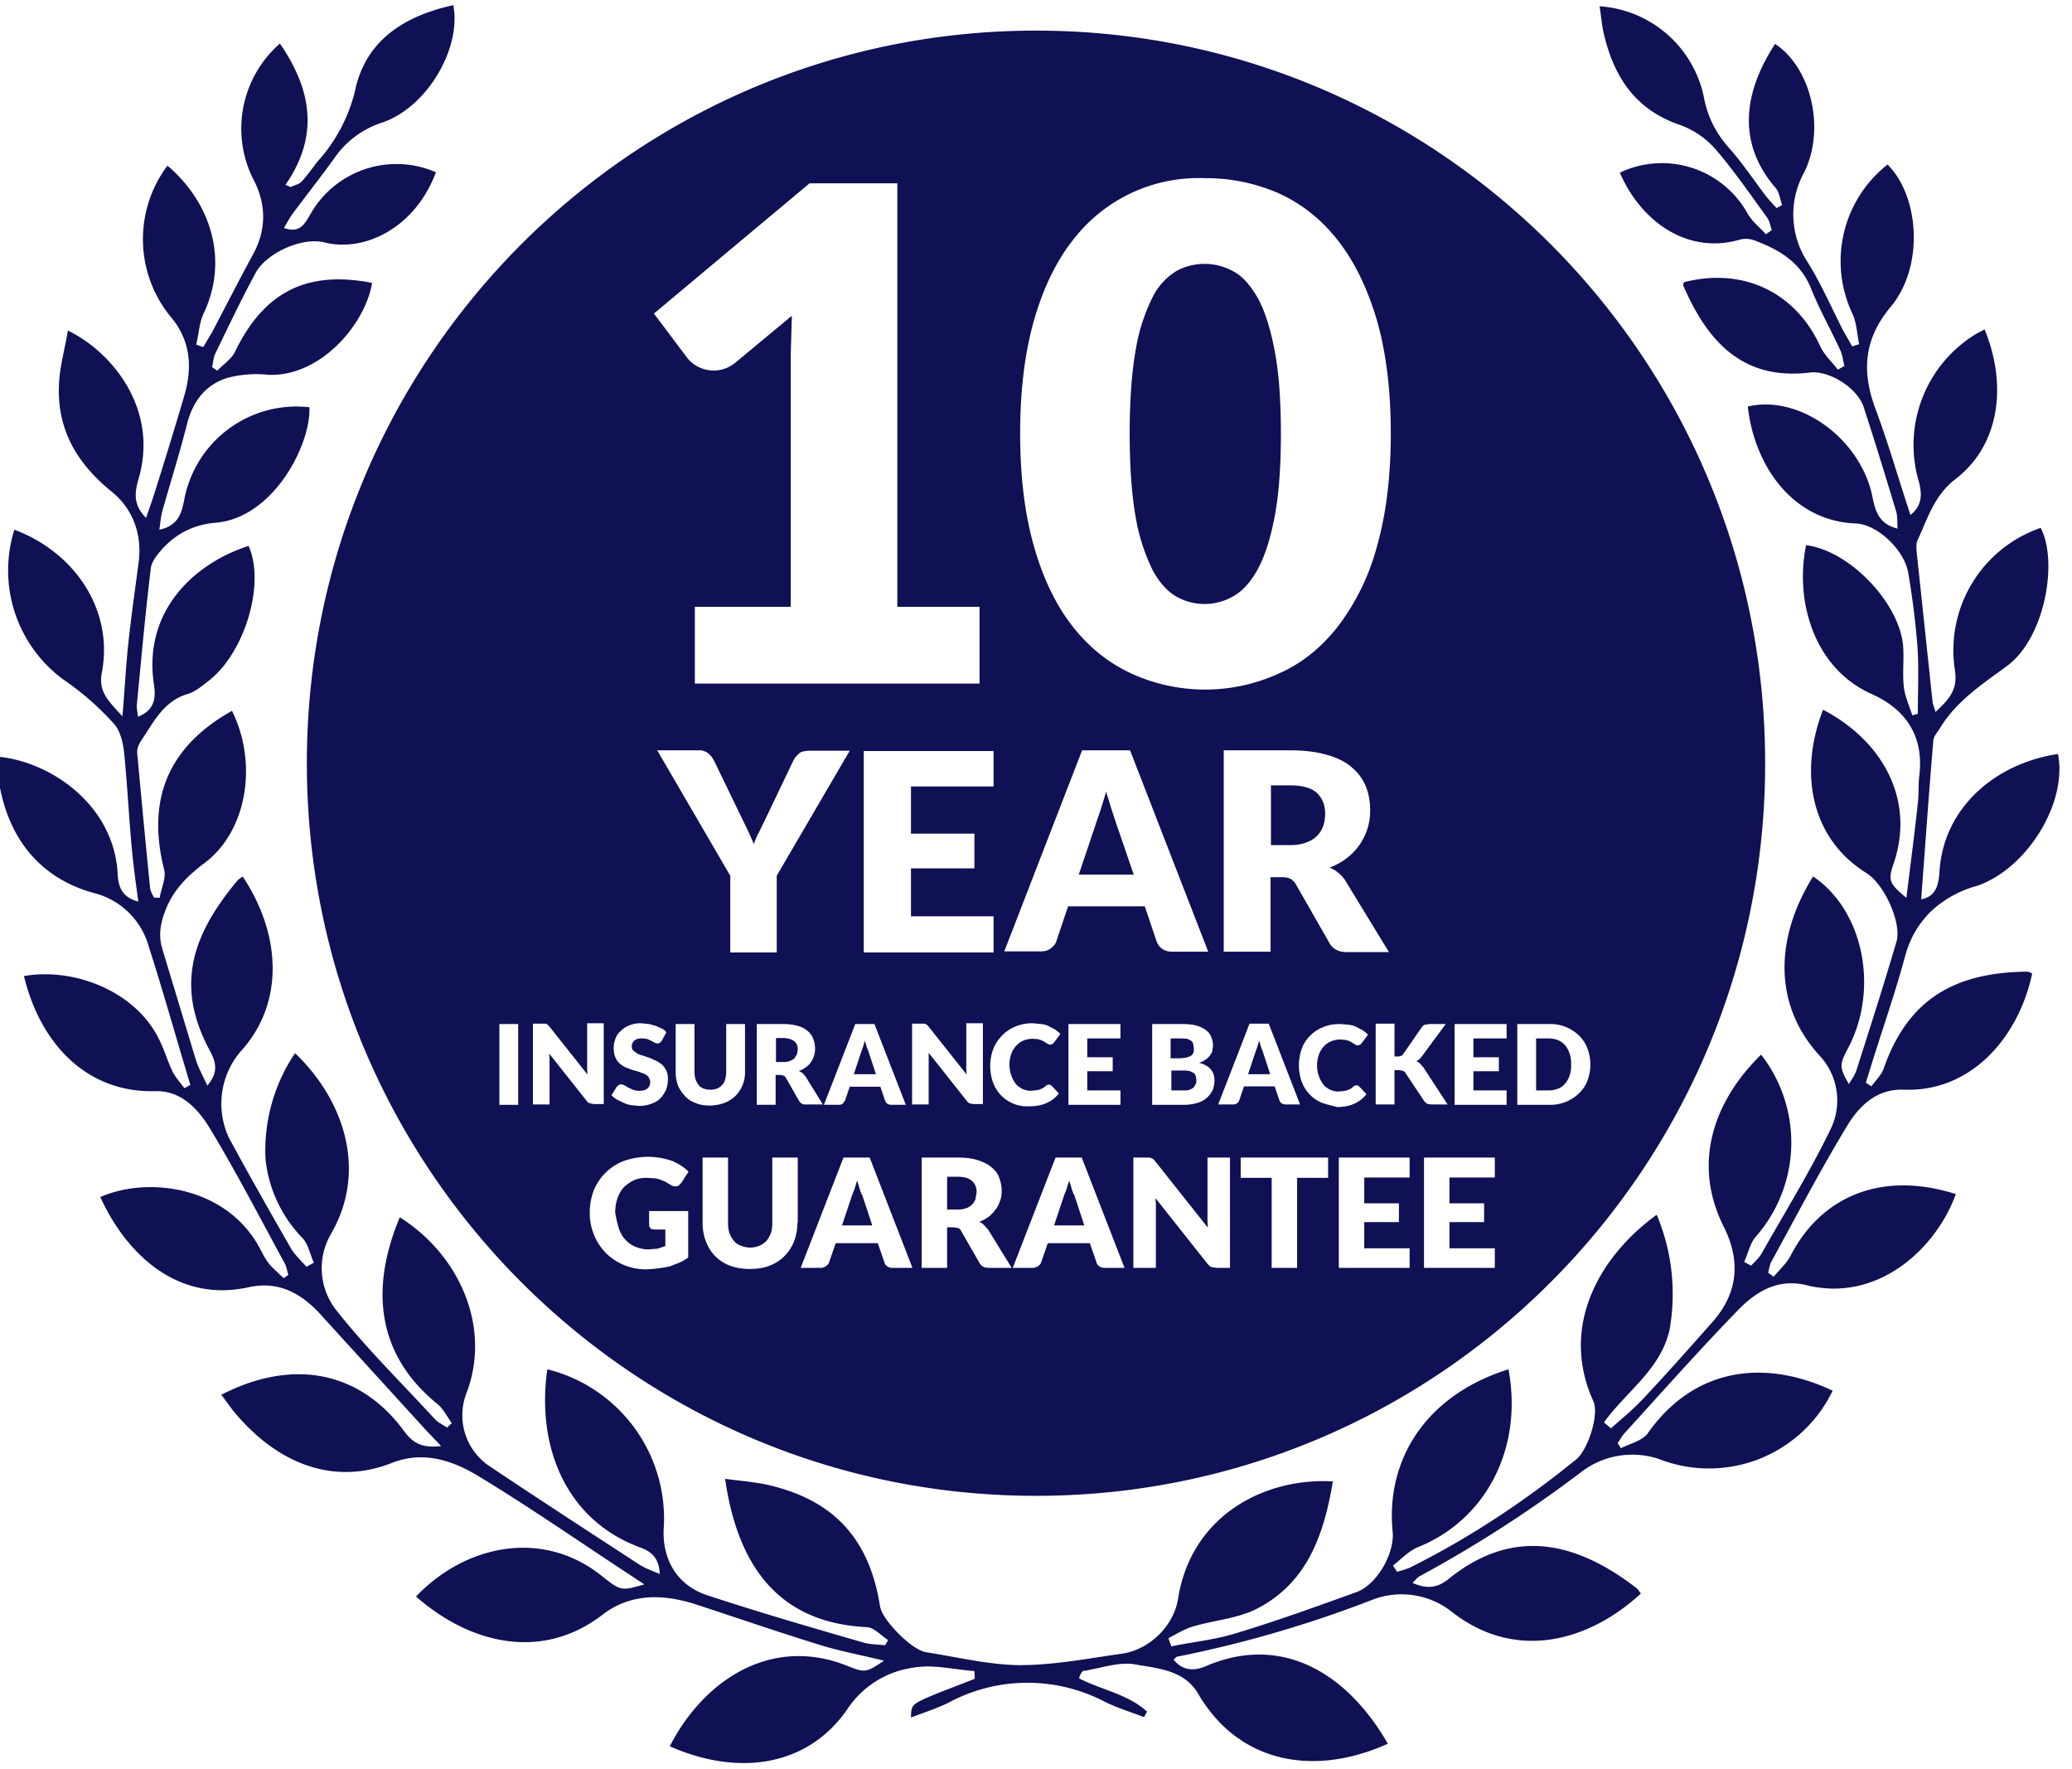
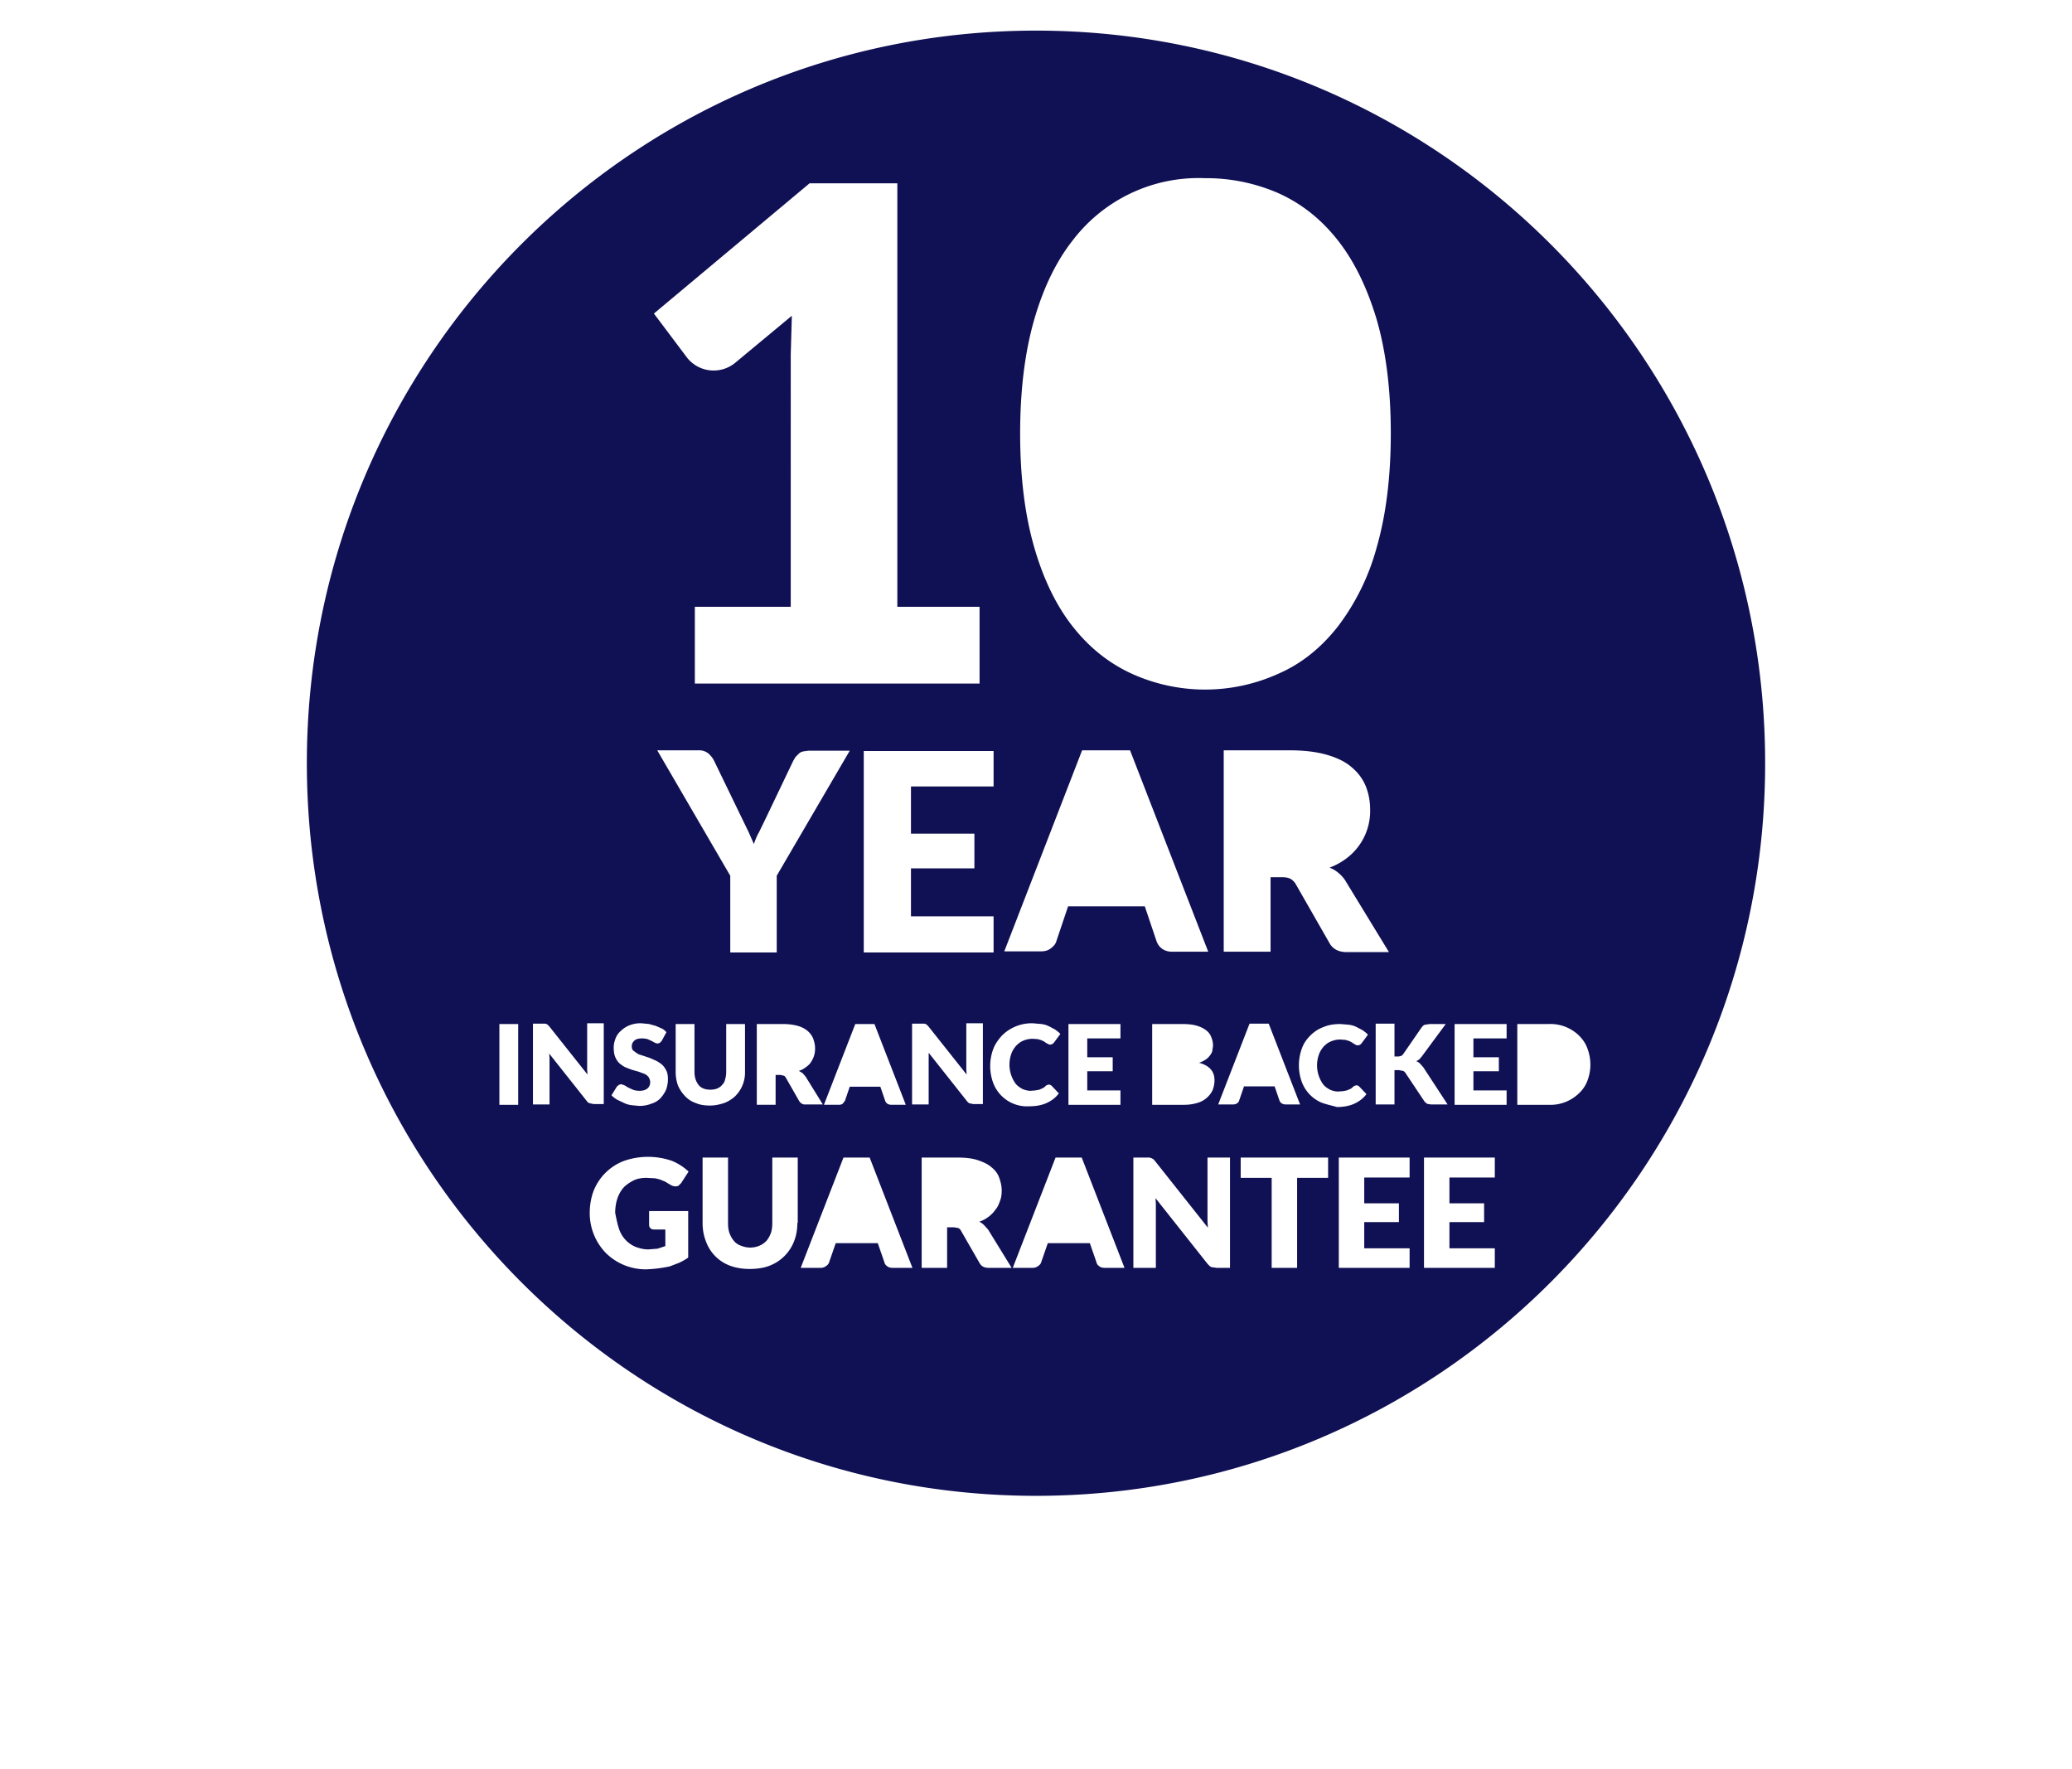
<svg xmlns="http://www.w3.org/2000/svg" id="Layer_1" viewBox="0 0 561.8 479.5">
  <style>
    .st0{fill:#101054}
  </style>
-   <path d="M292.6 455c6.1 3.1 13.3 4.3 18.4 9l-.8 1.5c-3.6-1.4-7.3-2.5-10.7-4.2a45.2 45.2 0 0 0-42 .1c-3.3 1.7-6.9 2.8-10.5 4.2.1-3.6 0-3.6 7.5-6.7l9.8-3.8-.1-2.1c-5.6-.4-11.3-1.9-16.7-.9a25.7 25.7 0 0 0-17.8 11.3c-10.5 15.2-29 18.4-48.1 10 9.5-18.5 27.9-29.8 47.9-21.9 5.2 2.1 5.3 1.9 10.2-1.3-6-1.5-11.5-2.5-16.8-4.1-11.4-3.5-22.7-7.4-34-11.1-8.9-2.9-17.8-3.2-25.5 2.7-16.3 12.6-35.8 8.1-50.6-4.9 13.1-13.8 34.2-18.7 50.6-5.4 4.9 3.9 5.1 3.9 11.3 2.1l-3.8-2.5c-13.7-9-27.1-18.3-41.1-26.8-7.1-4.3-15-7-23.6-3.6-15.2 6-30.7.8-43-14.2l-3.2-4.3c20.3-10.4 38.2-5.7 49.6 9.9 2.5 3.4 5.1 4.6 10 4l-4.1-4.3-27.8-30.5C82.3 351 76 347 67.2 349c-19 4.1-32.9-8.9-40-24.5 12.8-5.6 33.1-2.9 42.4 12.4 1.1 1.8 1.9 3.8 3.2 5.5 1.2 1.5 2.7 2.7 4.1 4.1l1.3-.9c-.4-1.1-.5-2.3-1.1-3.3-6.7-12.3-13.1-24.7-20.3-36.6-3.2-5.2-7.8-10.1-14.7-9.9-18.6.5-31.2-12.9-35.6-31.2 13.7-2.4 30.2 4.2 36.5 16.9 1.5 2.9 2.4 6.1 3.8 9 .8 1.6 2.1 3 3.2 4.5l1.6-.9-1.3-4.4c-3.3-11-6.4-22-9.9-32.9a20.7 20.7 0 0 0-14.5-14.6C10.2 238.1 0 225.8-1 205.1c13.9 1 31.9 12.6 32.9 31.8.2 3.5 1.1 6.3 5.6 7.5-.7-5.3-1.4-10.1-1.8-14.9-.8-8.6-1.2-17.3-2.1-25.9-.3-2.6-1.1-5.7-2.8-7.5a75.7 75.7 0 0 0-13.5-11.8 36.7 36.7 0 0 1-13.4-40.7c16.3 6.1 27 21.7 23.7 38.8-1 5.2 1.9 7.7 5.6 11.8.6-7.1.9-13 1.5-18.9.8-7.7 1.9-15.3 2.9-22.9 1-7.7-1.7-14.6-7.3-19.1-9.5-7.7-14.9-16.9-14.3-29.2.2-4.8 1.6-9.5 2.4-14.5 12.3 6 24.6 21.5 19.2 40.1-1 3.5-1.7 7 2 10.7l1.8-5.2a1269 1269 0 0 0 8.5-27.7c2.3-7.7 1.9-15.1-3.6-21.6a33.2 33.2 0 0 1-.9-41c11.8 10 16.7 25.6 9.8 40.1-1.2 2.6-1.3 5.6-2 8.4l1.9.7 2.5-4.2c3.7-7.1 7.4-14.3 11.2-21.3 3.4-6.4 3.3-13 .3-19.2a30.6 30.6 0 0 1 6.8-37.6c8.5 12.4 10.8 24.9 1.5 38.3l1.4.6c1-.5 2.2-.7 2.9-1.4 1.6-1.7 2.9-3.6 4.3-5.4a44.3 44.3 0 0 0 10.2-19c2.8-14 13.5-20.6 26.7-23.5 2.3 11.7-7.2 27.9-19.5 31.9a25 25 0 0 0-12.9 9.8C86.9 48.1 83 53 79.3 58c-.8 1.1-1.5 2.4-2.3 3.8 4.4 1.6 5.7-1.3 7.2-3.8a26.8 26.8 0 0 1 34-11.3c-5.6 15-19.3 21.8-30.3 19-6-1.5-15.7 2.9-18.6 8.3-3.9 7.2-7.4 14.6-11 22-.5 1.1-.5 2.4-.8 3.5l1.4 1c1.6-1.7 3.8-3.1 4.8-5.1 7.8-16.2 19.5-22.2 37.2-18.7-2.1 11.9-14.5 25.5-28.1 24.9a31 31 0 0 0-11 .8c-6 1.8-9.5 6.3-11.1 12.6-2 7.9-4.5 15.8-6.7 23.6-.4 1.5-.5 3.1-.8 5 5.2-1.1 6.1-4.6 6.8-8.4a31 31 0 0 1 33.9-24.8c.4 10.2-9.8 30-25.4 31.3-6 .5-10.6 2.9-14.5 7.1-1.3 1.5-2.9 3.4-3.1 5.2-1.5 12.3-2.6 24.7-3.8 37.1-.1.9.2 1.8.3 3.2 4.7-1.8 4.9-5.4 4.3-9-2.9-20.1 11.5-32.8 25.7-37.3 4.6 10.2-1 29.1-11 36.7-1.7 1.3-3.4 2.8-5.4 3.4-6.7 1.9-9.4 7.8-12.8 12.8-.6.9-1.1 2.2-1 3.2a4551 4551 0 0 0 3.5 36.7c.1.9.7 1.7 1 2.5l1.6.1c.4-2.6 1.8-5.4 1.2-7.7-4.8-19 1.1-33.3 18.4-43 6.9 13.8 4.4 32.4-7.5 41.3-4.5 3.4-8.2 7-10.4 12.4-1.5 3.8-2.1 7-1 10.8l9.1 30.1c.7 2.2 1.9 4.3 3.1 7 3-3.5 2.4-6.2.9-9.1-9.3-17-5.9-30.7 7.2-46.4.4-.5 1-.8 1.5-1.2 10.4 15.6 11.5 34.4-.7 47.6a21.8 21.8 0 0 0-3 23.3c5.4 10 11 19.8 16.6 29.6 1.1 2 2.9 3.6 4.4 5.3l2-1.1c-1-2.2-1.5-4.9-3-6.6A36 36 0 0 1 72 314.3a47.2 47.2 0 0 1 8-28.8c13 12.4 19.8 31.5 9.8 48.9a18.4 18.4 0 0 0 1.4 20.8c8.2 10.4 17.7 19.7 26.7 29.5.9 1 2.2 1.5 3.3 2.3l1.3-1.2c-1.3-1.8-2.3-3.9-3.9-5.2-14.7-11.9-19.3-28.9-10.2-50.6 16.1 10.1 24.9 29.7 18.1 47.6a16.6 16.6 0 0 0 5.7 19.5c13.7 9.2 27.6 18.2 41.4 27.2 1.5.9 3.2 1.5 5.3 2.4-.2-4.1-2-6-5.3-7.2-20.2-7.4-28.2-27.4-25.2-48.3a41.7 41.7 0 0 1 31.6 42.5c-.7 8.8 3.5 16.1 11.9 18.8 14 4.6 28.1 8.7 42.3 12.8 1.8.5 3.8.5 5.8.7l.8-1.4c-1.9-1.2-3.8-3.4-5.7-3.5-23-1.1-34.9-15.3-38.5-40.2 3.9.5 7.5.8 11 1.5 18.3 4 28.1 14.6 31 33 .6 3.8 8.6 11.9 12.5 12.5 8.4 1.3 16.9 3.4 25.3 3.5 9.3 0 18.5-1.8 27.8-3.1 7.5-1.1 14-7.5 15.2-14.8 3.7-23.4 24.4-33 42-31.9-2.4 14.2-6.8 27.3-20.4 34.4-5.3 2.8-11.9 3.2-17.8 5-2.2.7-4.3 2-6.4 3.1l.8 2.2c5.9-1.2 12-1.8 17.7-3.6 10.9-3.3 21.7-7.2 32.5-11.1 5.5-2 10.4-10.5 9.8-16.4-1.9-19.3 8.8-36.9 31.4-44 4 21.2-5.9 40.7-24.5 48.2-2.5 1-4.6 3.3-6.8 5l1.1 1.7c1.3-.4 2.6-.7 3.8-1.3 16-8 30.9-17.9 44.8-29.2 3.1-2.5 6.3-12.1 4.6-15.8-9.1-20.1 1.5-39.1 17.2-50.5a55.4 55.4 0 0 1 3.5 31.1c-2.4 10.9-11.8 16.8-17.8 25.2l1.9 1.6c2.9-2.6 6-5.1 8.7-8 6.4-6.8 12.6-13.8 18.8-20.8 7-7.9 7.7-16.6 3.1-25.8-8.9-17.7-2.3-34.6 10.1-46.7a38.7 38.7 0 0 1-1.3 49.2c-1.7 1.8-2.2 4.7-3.3 7l1.9 1c1-1.1 2.2-2.1 2.9-3.4 6.4-11.3 13.2-22.3 18.8-33.9a17.8 17.8 0 0 0-3.2-19.7c-12.6-13.8-12-32-1.7-48.5 13.7 9.2 18 30.6 9.4 46.7-2.3 4.4-2.3 5 .3 9.6.9-1.5 1.7-2.6 2.1-3.9 3.7-11.6 7.4-23.1 10.8-34.7 1.5-5-3.2-15.5-8.1-18.6-15-9.3-18.5-27-11.8-44.3 16.1 8.4 25.1 24.4 19.1 41.8-1.5 4.5-1.2 5.3 3.5 9.2 1.1-9 2.2-17.3 3.1-25.7.3-2.4.1-4.9.4-7.4 1.3-10.7-3.6-18-13-22.2-15.6-7-20.8-25.2-17.7-40.3 11.6 1.4 25.2 15.4 26.3 27.2.3 3.7-.2 7.5.2 11.2.3 2.6 1.5 5.2 2.3 7.7l1.5-.4c0-6.1.3-12.1-.1-18.2a223 223 0 0 0-2.5-20c-1-6.1-8.3-13.2-14.3-13.4-17.3-.7-27.5-16-29.2-31.7 14-3.3 30.6 8.7 33.8 24.5.8 3.9 1.7 7.3 6.8 8.6-.1-1.7 0-3.1-.3-4.4-2.9-9.6-5.8-19.1-8.9-28.6-1.7-5.1-9.3-10-14.7-9.3-17.6 2.1-27.4-7.8-34.2-23.6-.1-.2.1-.6.2-.9 16-4.1 30.2 2.7 36.9 17.3 1.1 2.4 3.2 4.3 4.8 6.4l1.8-1c-.4-1.4-.5-2.9-1.1-4.2-2.6-5.7-5.7-11.1-8-16.9-2.9-7.1-8.6-10.4-15.2-12.9a6.7 6.7 0 0 0-4.2-.2c-14 4-26.6-4.8-32.4-18.2a26.6 26.6 0 0 1 34.6 11c1.2 2.2 3.3 3.8 5 5.7l1.6-1.1c-.4-1.2-.6-2.6-1.4-3.6-4.5-6.2-8.9-12.6-13.9-18.4a23.4 23.4 0 0 0-9.8-6.6c-12.1-4.2-17.8-13.2-20.5-24.9-.5-2.3-.7-4.8-1.1-7.2a31 31 0 0 1 28.2 24.2c1 5.6 3.2 10 6.9 14.2 3.6 4 6.6 8.6 9.9 12.9.9 1.2 2 2.3 3 3.4l1.5-.8c-.6-1.6-.7-3.5-1.8-4.7-8.2-9.5-10.9-22.4-.1-39 9.8 6.5 13.7 23 7.9 34.8a23.5 23.5 0 0 0 1 24.5c3.6 5.8 6.4 12.2 9.5 18.3l2.5 4.4 1.9-.6c-.6-2.8-.7-5.9-1.9-8.4a33.3 33.3 0 0 1 9.6-40.3c8.9 9 9.7 28 .9 38.5-7.3 8.7-8 17.5-4.2 27.7 3.5 9.3 6.2 18.9 9.5 28.8 3-2.4 3.2-5.2 2.4-8.6A35.2 35.2 0 0 1 536 90.4l2.1-1.1c6.2 15.1 4.1 31.3-7.8 40.5-5.9 4.5-7.6 10.7-10.4 16.7-.4 1-.3 2.2-.2 3.3l4.3 40.5c.1.7.4 1.4.8 2.7 3.5-3.3 6-5.8 5.3-11a35.1 35.1 0 0 1 23.2-38.9c4.8 9.1 1.2 29.9-9.2 37.5-6.7 4.9-13.7 9.5-18.1 16.8-.7 1.1-1.7 2.2-1.8 3.3-1.2 14.3-2.2 28.6-3.3 43.1 4.3-.8 4.8-4.4 5-8 1.3-17.1 15.3-28.9 32.1-31.4 2.6 13.1-8.2 30.9-21.8 35.7a29.6 29.6 0 0 0-13 7.3c-3.3 3.5-5.3 7-6.6 11.6-2.7 10.1-6.2 20-9.3 30l-1.4 4.5 1.5 1c1.2-1.7 2.8-3.1 3.4-5 6.4-18.1 18.5-25.9 38.9-26.1.4 0 .9.3 1.3.5-3.6 17.1-16.4 32.2-34.8 31.5-7.3-.3-12.1 4.4-15.3 9.7-7.3 12-13.8 24.5-20.6 36.9-.5.9-.6 2-.9 3l1.5 1.1c1.6-1.9 3.5-3.6 4.6-5.7 8.3-16.1 24.7-23.1 44.8-16.7-5.3 14.7-21.1 29.5-40.5 24.7-7.7-1.9-13.6 1.7-18.4 6.6-10.6 10.9-20.7 22.3-31 33.6-.7.8-1.2 1.8-1.8 2.6l.9 1.4c2.5-1.3 5.8-2 7.3-4.1 13.1-18.5 32.6-19.8 50.1-11.5a37.2 37.2 0 0 1-45.8 19 22.7 22.7 0 0 0-22.3 3 342.4 342.4 0 0 1-43.7 28.2c-.7.3-1.2 1-2.1 1.9 3.8 1.7 6.7 1.4 9.7-1 17.7-14.4 34.9-10 51 2.4.5.4.8 1 1.2 1.5-14.8 13.6-34.6 18.1-51.3 4.9a22 22 0 0 0-21.3-3.3 319.3 319.3 0 0 1-53.1 15.5c-.3 0-.5.4-1 .8 2.5 3.1 5.6 3.1 8.7 1.8 20.1-8.7 38 1.2 49.4 21-20.4 9.2-40.6 5-51.4-13.5-3.8-6.5-10.9-6.9-17.1-8-4.5-.8-9.5 1.1-14.2 1.8-.8.9-.9 1.5-1 2z" class="st0" />
-   <path d="M321.7 286.7l1.1-.4c.3-.2.6-.5.7-.8.2-.3.2-.8.2-1.3l-.2-1.3c-.1-.3-.3-.6-.6-.8l-1-.5-1.5-.1h-3v5.4h2.6l1.7-.2zM290.6 322.3l-.7-2.3-.7 2.3-.7 1.8-2.7 8.1h8.2l-2.7-8.2c-.3-.4-.5-1-.7-1.7zM357 214.9c-1.6-1.4-4-2-7.3-2h-5.1v16.2h5.1c1.7 0 3.2-.2 4.4-.7 1.2-.4 2.2-1 3-1.8.8-.8 1.3-1.7 1.7-2.7.3-1 .5-2.2.5-3.4 0-2.3-.8-4.2-2.3-5.6zM259.6 319h-2.8v8.9h2.8a6 6 0 0 0 2.4-.4c.7-.2 1.2-.6 1.6-1s.7-.9.9-1.5l.3-1.8c0-1.3-.4-2.3-1.3-3.1s-2.1-1.1-3.9-1.1zM235.5 285.1l-.5-1.3-.5-1.7-.5 1.7-.5 1.4-2 6h6l-2-6.1zM342.4 285.1l-.5-1.3-.5-1.7-.5 1.7-.5 1.4-2 6h6l-2-6.1zM302.3 222.2l-1.1-3.4-1.3-4.2a115.6 115.6 0 0 1-2.4 7.6l-5 14.9h14.9l-5.1-14.9zM323.7 290.9l-1-.5a7 7 0 0 0-1.6-.2h-3.5v5.4h3.6c.7 0 1.2-.1 1.6-.3.4-.2.8-.4 1-.7l.5-.9.1-1-.2-1.1a3 3 0 0 0-.5-.7zM233.1 322.3l-.7-2.3-.7 2.3-.7 1.8-2.7 8.1h8.2l-2.7-8.2c-.3-.4-.5-1-.7-1.7zM212.4 281.4h-2v6.5h2c.7 0 1.3-.1 1.8-.3.5-.2.9-.4 1.2-.7l.7-1.1.2-1.3c0-1-.3-1.7-.9-2.2s-1.7-.9-3-.9zM312.6 154.7c1.9 3.4 4.1 5.8 6.5 7.1a15.5 15.5 0 0 0 15 0c2.5-1.3 4.7-3.6 6.7-7.1s3.5-8.1 4.7-14.1 1.8-13.6 1.8-23.1c0-9.4-.6-17-1.8-23-1.2-6-2.7-10.7-4.7-14.1-2-3.4-4.2-5.8-6.7-7a16 16 0 0 0-15 0 17.1 17.1 0 0 0-6.5 7 49.5 49.5 0 0 0-4.6 14.1c-1.1 6-1.7 13.7-1.7 23 0 9.4.6 17.1 1.7 23.1a51.7 51.7 0 0 0 4.6 14.1zM424.4 283.4a5.2 5.2 0 0 0-1.9-1.4 7 7 0 0 0-2.6-.5h-3.4v14.1h3.4a7 7 0 0 0 2.6-.5c.8-.3 1.4-.8 1.9-1.4.5-.6.9-1.3 1.2-2.2.3-.9.4-1.8.4-2.9 0-1.1-.1-2.1-.4-2.9-.3-1-.7-1.7-1.2-2.3z" class="st0" />
  <path d="M280.9 8.3C171.7 8.3 83.2 97.2 83.2 206.9s88.5 198.6 197.7 198.6 197.7-88.9 197.7-198.6S390.1 8.3 280.9 8.3zM140.5 299.5h-5.1v-21.9h5.1v21.9zM280.4 86.7c2.5-8.7 6-15.9 10.5-21.6a42.9 42.9 0 0 1 35.8-16.8 49 49 0 0 1 20 4.1c6.2 2.8 11.5 7 16 12.7 4.5 5.7 8 12.9 10.6 21.6 2.5 8.7 3.8 18.9 3.8 30.8 0 11.8-1.3 22.1-3.8 30.8a62.3 62.3 0 0 1-10.6 21.6c-4.5 5.7-9.8 10-16 12.7a48.1 48.1 0 0 1-39.9 0c-6.1-2.8-11.4-7-15.9-12.7-4.5-5.7-8-12.9-10.5-21.6-2.5-8.7-3.8-18.9-3.8-30.8 0-11.8 1.3-22.1 3.8-30.8zm82.7 150.1c.7.6 1.4 1.4 1.9 2.3l11.6 19h-11.5c-2.1 0-3.7-.8-4.6-2.4l-9.1-15.9a4 4 0 0 0-1.4-1.5c-.5-.3-1.3-.5-2.3-.5h-3.2V258h-12.7v-54.6h17.8c4 0 7.3.4 10.1 1.2 2.8.8 5.1 1.9 6.8 3.4 1.8 1.5 3 3.2 3.8 5.1.8 2 1.2 4.1 1.2 6.5a16 16 0 0 1-6.3 13 17.8 17.8 0 0 1-4.7 2.6c1 .4 1.8.9 2.6 1.6zm-34.8 53.1c.7.8 1 1.8 1 3 0 .9-.2 1.8-.5 2.6a6.5 6.5 0 0 1-4.2 3.5c-1 .3-2.2.5-3.5.5h-8.7v-21.9h8c1.5 0 2.8.1 3.9.4 1.1.3 1.9.7 2.6 1.2s1.2 1.1 1.5 1.9c.3.7.5 1.5.5 2.4l-.2 1.4c-.1.5-.4.9-.7 1.3-.3.4-.7.8-1.2 1.1-.5.3-1 .6-1.7.8 1.5.4 2.5 1 3.2 1.8zm-34.9-86.5h13l21.2 54.6h-9.8c-1.1 0-2-.3-2.7-.8s-1.2-1.2-1.5-2l-3.2-9.5h-20.8l-3.2 9.5c-.2.7-.7 1.3-1.5 1.9s-1.6.8-2.7.8h-9.9l21.1-54.5zm8.3 83.2v3.8h-6.9v5.2h9v3.9h-14.1v-21.9h14.1v3.9h-9v5.1h6.9zm-29.8-6.1a11.4 11.4 0 0 1 8.2-3.1l2.3.2c.7.1 1.4.3 2 .6l1.7.9c.5.4 1 .7 1.4 1.2l-1.7 2.3-.4.4-.6.2-.5-.1-.5-.3a2 2 0 0 1-.6-.4l-.8-.4-1-.3-1.4-.1c-.9 0-1.8.2-2.5.5-.8.3-1.4.8-2 1.4-.5.6-1 1.3-1.3 2.2a8.8 8.8 0 0 0 1.2 8.1c.5.6 1.1 1 1.8 1.4.7.3 1.5.5 2.2.5l1.3-.1 1.1-.2.9-.4c.3-.1.6-.4.9-.7l.4-.2.4-.1.4.1.3.2 2 2.1c-.9 1.2-2 2-3.3 2.6s-2.9.9-4.7.9a9.8 9.8 0 0 1-9.9-6.6 13.3 13.3 0 0 1 .1-8.9c.5-1.4 1.6-2.9 2.6-3.9zm-2.5-67.3H247V226h17.2v9.4H247v13h22.4v9.8h-35.2v-54.6h35.2v9.6zm-17.6 73.5v12.7h-4.5v-21.9H250.6l.4.1.3.2.4.4 10.4 13.1-.1-1.2v-12.7h4.5v21.9h-2.6l-1-.2c-.3-.1-.5-.3-.8-.7l-10.3-13v1.3zm-73.6-83.3h11.2a4 4 0 0 1 2.6.8c.6.5 1.2 1.2 1.6 2l7.7 15.9 1.7 3.5 1.4 3.2c.4-1.1.8-2.2 1.4-3.2l1.7-3.5 7.6-15.9.6-1 .9-.9c.3-.3.7-.5 1.2-.6l1.4-.2h11.2l-19.8 33.9v20.8H198v-20.8l-19.8-34zm53.7 74.2h5.2l8.5 21.9h-3.9c-.4 0-.8-.1-1.1-.3s-.5-.5-.6-.8l-1.3-3.8h-8.3l-1.3 3.8-.6.8c-.3.2-.6.3-1.1.3h-4l8.5-21.9zM219.5 49.7h23.8v114.8h22.3v20.8h-77.2v-20.8h26V96.1l.3-10.5-15.3 12.7a9.2 9.2 0 0 1-13-1.2L177.3 85l42.2-35.3zm-43.7 242.2c-.3-.3-.6-.6-1.1-.8l-1.6-.6-1.8-.5-1.8-.7a9 9 0 0 1-1.6-1.1 5 5 0 0 1-1.1-1.7c-.3-.7-.4-1.6-.4-2.6 0-.8.2-1.6.5-2.4s.8-1.5 1.5-2.1a7 7 0 0 1 2.4-1.5 8 8 0 0 1 3.2-.5l2 .2 1.8.5 1.6.7c.5.2.9.6 1.3 1l-1.3 2.4-.5.5-.6.2-.7-.2-.9-.5-1.1-.5a6 6 0 0 0-1.5-.2c-1 0-1.7.2-2.1.6a2 2 0 0 0-.7 1.6c0 .4.1.8.4 1.1l1.1.8c.5.3 1 .4 1.6.6l1.8.6 1.8.8a9 9 0 0 1 1.6 1.1c.5.5.8 1 1.1 1.6.3.6.4 1.4.4 2.3 0 1-.2 2-.5 2.8-.4.9-.9 1.6-1.5 2.3-.7.7-1.5 1.2-2.5 1.5-1 .4-2.1.6-3.3.6l-2.1-.2c-.7-.1-1.4-.3-2-.6l-1.9-.9c-.6-.4-1.1-.7-1.5-1.2l1.5-2.4.5-.4.6-.2.9.3 1 .6 1.3.6c.5.2 1.1.3 1.8.3.9 0 1.6-.2 2.1-.6.5-.4.8-1 .8-1.9-.1-.6-.3-1-.5-1.3zm-16.6 6.7l-10.3-13 .1 1.1v12.7h-4.5v-21.9H147.8l.4.1.3.2.4.4 10.4 13.1-.1-1.2v-12.7h4.5v21.9H161l-1-.2c-.3-.1-.5-.1-.8-.5zm8.6 34.4a8 8 0 0 0 4.5 5c1.1.4 2.2.7 3.5.7l2.5-.2 2.1-.7v-4.5h-3c-.4 0-.8-.1-1-.3-.2-.2-.4-.5-.4-.9v-3.8h10.6v12.6c-.8.6-1.6 1-2.4 1.4l-2.6 1a36.6 36.6 0 0 1-6.4.8 15.4 15.4 0 0 1-10.9-4.4 15.5 15.5 0 0 1-4.4-10.9c0-2.2.4-4.3 1.1-6.1a14.3 14.3 0 0 1 8.2-8 19.8 19.8 0 0 1 13 0 14.6 14.6 0 0 1 4.5 2.9l-2 3.1-.7.7c-.3.2-.6.2-.9.2-.4 0-.8-.1-1.3-.4l-1.5-.9-1.5-.6c-.5-.1-1-.3-1.6-.3l-1.9-.1c-1.3 0-2.5.2-3.5.7s-1.9 1.1-2.7 1.9c-.7.8-1.3 1.8-1.7 3-.4 1.2-.6 2.5-.6 3.9.3 1.5.6 3 1 4.2zm17.9-35.9a9.7 9.7 0 0 1-1.9-2.9 11 11 0 0 1-.6-3.7v-12.9h5.1v12.9c0 .8.1 1.5.3 2.1.2.6.5 1.1.8 1.5s.8.8 1.4 1c.5.2 1.1.3 1.8.3s1.3-.1 1.8-.3c.5-.2 1-.5 1.4-1 .4-.4.7-.9.8-1.5.2-.6.3-1.3.3-2.1v-12.9h5.1v12.9a9 9 0 0 1-2.6 6.6 9 9 0 0 1-3 1.9c-1.2.4-2.5.7-3.9.7-1.5 0-2.8-.2-3.9-.7a7 7 0 0 1-2.9-1.9zm30.5 34.4c0 1.8-.3 3.5-.9 5a11.5 11.5 0 0 1-6.6 6.6c-1.5.6-3.4.9-5.4.9-2 0-3.8-.3-5.4-.9a11 11 0 0 1-6.5-6.6c-.6-1.5-.9-3.2-.9-5v-17.7h6.9v17.7c0 1.1.1 2 .4 2.8.3.8.7 1.5 1.2 2.1.5.6 1.1 1 1.9 1.3s1.6.5 2.5.5 1.8-.2 2.5-.5 1.3-.7 1.9-1.3c.5-.6.9-1.3 1.2-2.1.3-.8.4-1.8.4-2.8v-17.7h6.9v17.7zm.5-33l-3.6-6.3c-.2-.3-.3-.5-.6-.6l-.9-.2h-1.3v8.1h-5.1v-21.9h7.1c1.6 0 2.9.2 4 .5s2 .8 2.7 1.4 1.2 1.3 1.5 2.1c.3.8.5 1.7.5 2.6a6.4 6.4 0 0 1-1.1 3.7c-.3.5-.8 1-1.4 1.4-.5.4-1.2.8-1.9 1l1 .6.8.9 4.7 7.6h-4.6c-.8.1-1.4-.3-1.8-.9zm25.4 45.2c-.6 0-1.1-.1-1.5-.4-.4-.3-.7-.6-.8-1.1L238 337h-11.4l-1.8 5.2c-.1.4-.4.7-.8 1-.4.3-.9.5-1.5.5h-5.4l11.6-29.9h7.1l11.6 29.9h-5.3zm26 0c-1.2 0-2-.4-2.5-1.3l-5-8.7c-.2-.4-.5-.7-.8-.8l-1.2-.2h-1.8v11h-6.9v-29.9h9.7c2.2 0 4 .2 5.5.7s2.8 1.1 3.7 1.9c1 .8 1.7 1.7 2.1 2.8.4 1.1.7 2.3.7 3.5 0 1-.1 1.9-.4 2.7s-.6 1.7-1.2 2.4a8.9 8.9 0 0 1-4.5 3.4c.5.2.9.5 1.3.9l1.1 1.2 6.4 10.4h-6.2zm31.5 0c-.6 0-1.1-.1-1.5-.4s-.7-.6-.8-1.1l-1.8-5.2h-11.4l-1.8 5.2c-.1.4-.4.7-.8 1s-.9.5-1.5.5h-5.4l11.6-29.9h7.1l11.6 29.9h-5.3zm33.9 0h-3.6l-1.4-.2c-.4-.1-.7-.5-1.1-.9l-14.1-17.8.1 1.5v17.4h-6.1v-29.9h4.4l.6.2.5.3.5.6 14.2 17.9-.1-1.7v-17.3h6.1v29.9zm1.9-44.6c-.3.2-.6.3-1.1.3h-4l8.5-21.9h5.2l8.5 21.9h-3.9a2 2 0 0 1-1.1-.3c-.3-.2-.5-.5-.6-.8l-1.3-3.8h-8.3l-1.3 3.8c-.1.4-.3.6-.6.8zm24.7 20.2h-8.4v24.4h-6.9v-24.4h-8.4v-5.5h23.7v5.5zm-1.8-20.4a9.8 9.8 0 0 1-5.4-5.8 13.3 13.3 0 0 1 .1-8.9c.5-1.4 1.3-2.5 2.3-3.5s2.2-1.8 3.6-2.3c1.4-.6 2.9-.8 4.6-.8l2.3.2c.7.1 1.4.3 2 .6l1.7.9c.5.4 1 .7 1.4 1.2l-1.7 2.3-.4.4-.6.2-.5-.1-.5-.3a2 2 0 0 1-.6-.4l-.8-.4-1-.3-1.4-.1c-.9 0-1.8.2-2.5.5-.8.3-1.4.8-2 1.4-.5.6-1 1.3-1.3 2.2a8.8 8.8 0 0 0 1.2 8.1c.5.6 1.1 1 1.8 1.4.7.3 1.5.5 2.2.5l1.3-.1 1.1-.2.9-.4c.3-.1.6-.4.9-.7l.4-.2.4-.1.4.1.3.2 2 2.1c-.9 1.2-2 2-3.3 2.6s-2.9.9-4.7.9c-1.4-.4-2.9-.7-4.2-1.2zm23.9 20.3h-12.3v7h9.4v5.1h-9.4v7.1h12.3v5.3H363v-29.9h19.2v5.4zm-1.1-28.3c-.2-.3-.4-.5-.7-.6l-1.1-.2h-1.2v9.3H373v-21.9h5.1v8.9h.8c.8 0 1.3-.2 1.6-.7l4.9-7.1c.3-.4.6-.7.9-.8l1.3-.2h4.4l-6.5 8.8-.7.8-.8.5c.4.1.7.3 1 .6l.9 1 6.6 10.1H388l-.7-.1a.8.8 0 0 1-.5-.2l-.4-.3-.3-.4-5-7.5zm24.2 28.3H393v7h9.4v5.1H393v7.1h12.3v5.3h-19.2v-29.9h19.2v5.4zm3.2-37.7h-9v5.1h6.9v3.8h-6.9v5.2h9v3.9h-14.1v-21.9h14.1v3.9zm19.6 14.9a11.1 11.1 0 0 1-8.2 3.1h-8.5v-21.9h8.5a11.1 11.1 0 0 1 8.2 3.1c1 1 1.8 2.1 2.3 3.5a12.3 12.3 0 0 1 0 8.8 9 9 0 0 1-2.3 3.4z" class="st0" />
</svg>